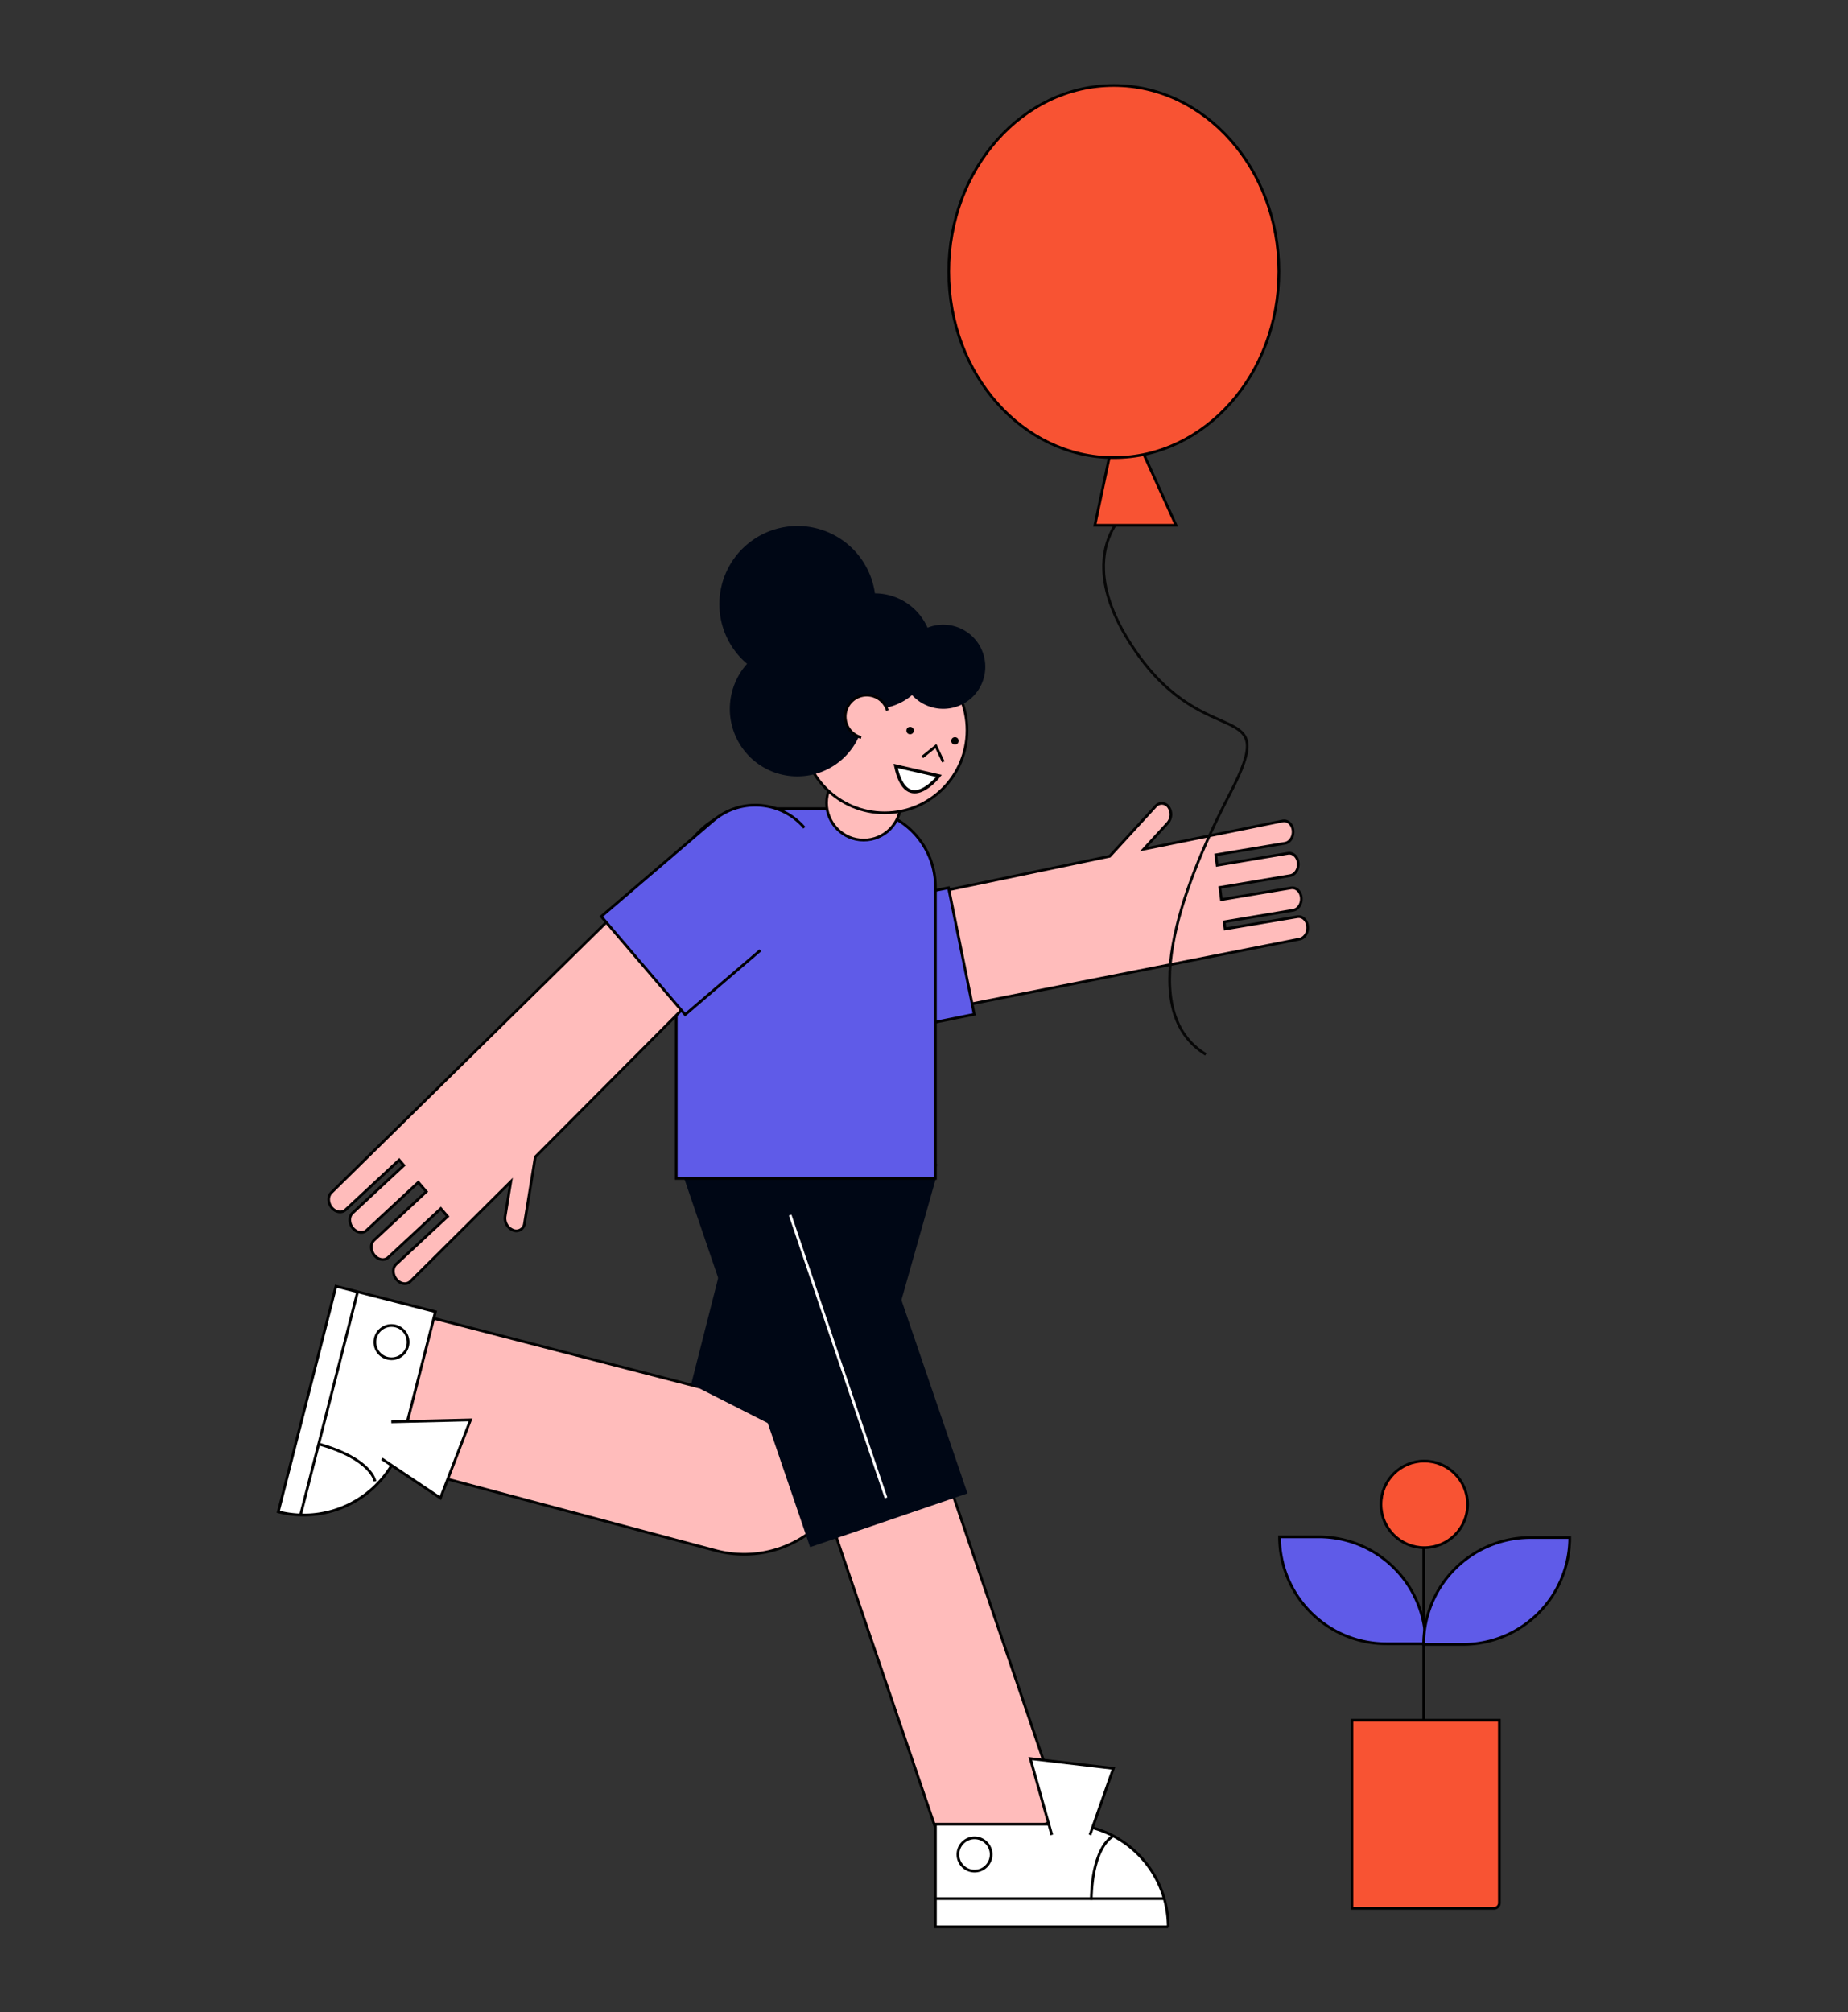
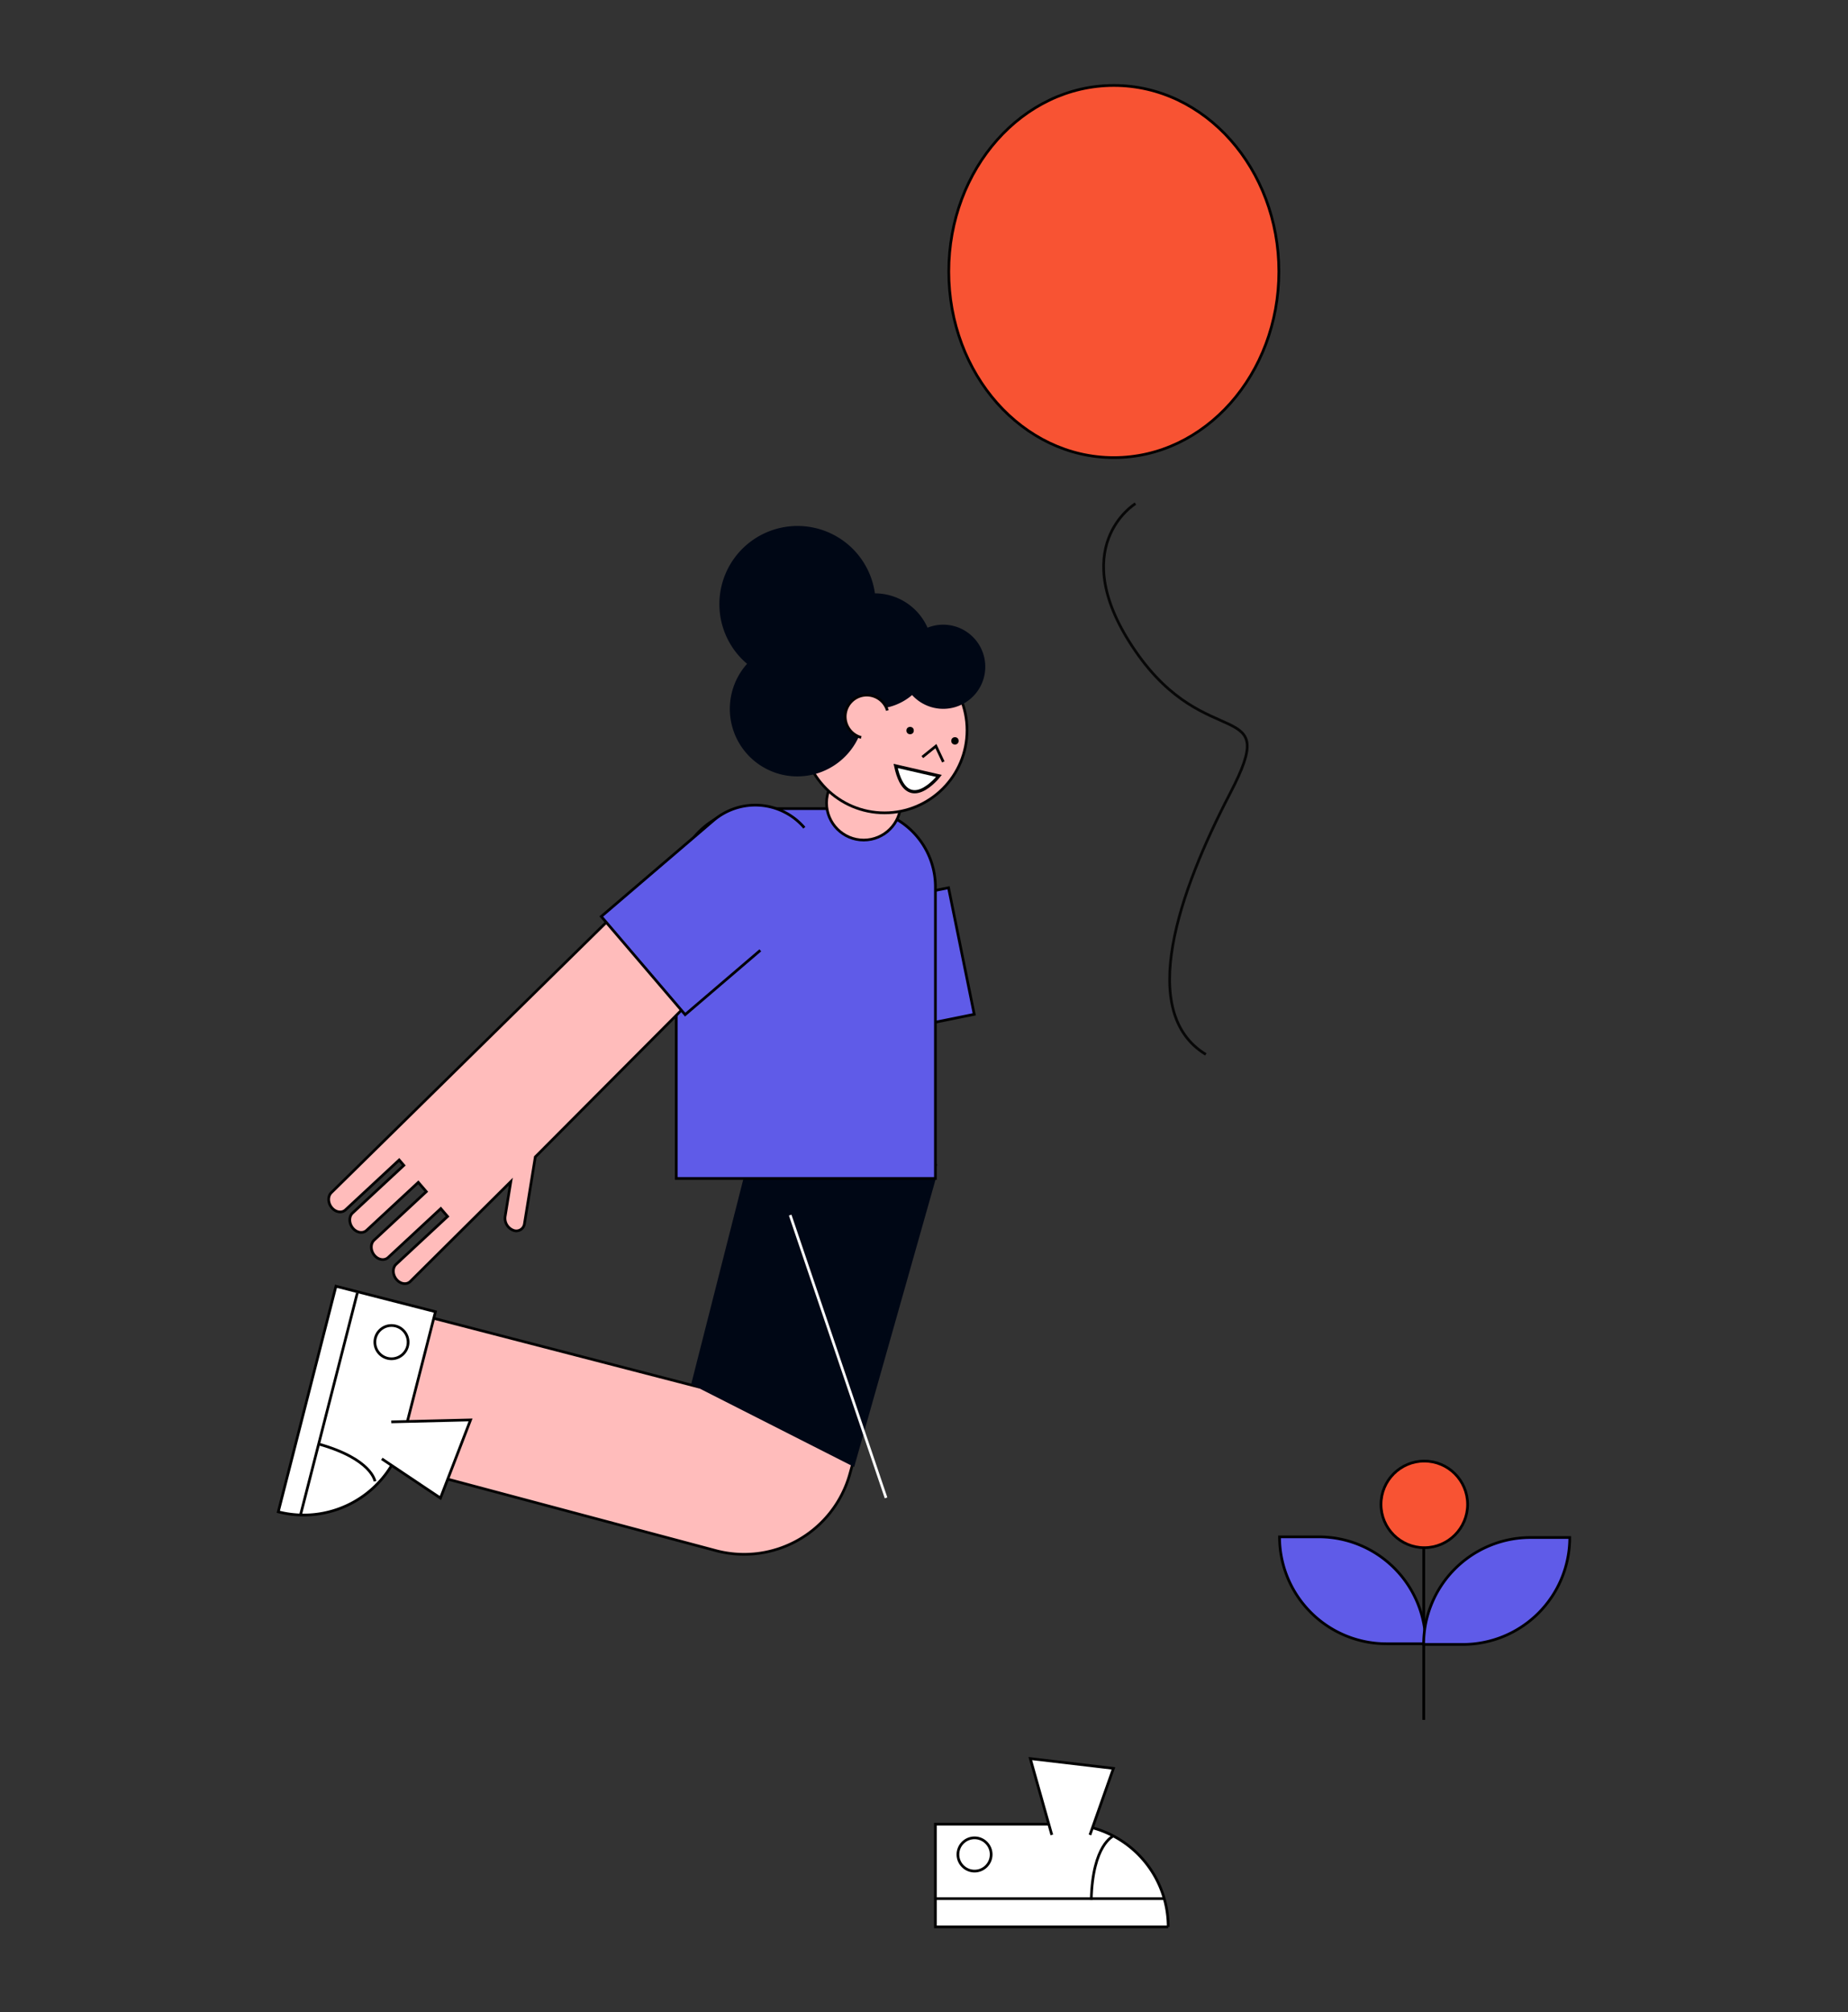
<svg xmlns="http://www.w3.org/2000/svg" id="Capa_1" data-name="Capa 1" viewBox="0 0 1366 1487">
  <rect x="0" y="0" width="1366" height="1487" fill="#333333" stroke="none" />
  <title>Mesa de trabajo 21</title>
  <path d="M628.22,1089.08l63.25-228-118-34.22-57.38,197.92-224-58-28,108.41,265,70.62A81.15,81.15,0,0,0,628.22,1089.08Z" fill="#ffbcbb" stroke="#020202" stroke-miterlimit="10" stroke-width="2" />
  <polygon points="631.38 1084.01 691.81 870.65 561.89 822.43 510.9 1022.88 631.38 1084.01" fill="#000715" />
-   <rect x="608.78" y="828.76" width="91.7" height="543.88" transform="translate(-320.22 270.2) rotate(-18.83)" fill="#ffbcbb" stroke="#020202" stroke-miterlimit="10" stroke-width="2" />
-   <rect x="548.03" y="837.09" width="122.9" height="294.14" transform="translate(-285.46 249.92) rotate(-18.86)" fill="#000715" />
  <line x1="584.09" y1="897.9" x2="654.94" y2="1106.84" fill="none" stroke="#fff" stroke-miterlimit="10" stroke-width="2" />
-   <path d="M616.42,675.2,820.3,632.71l33.82-36.88a6.05,6.05,0,0,1,9.7.51h0a9.65,9.65,0,0,1-.63,11.77l-17.75,19.36,102.74-20.85c3.77-.63,7.19,2.55,7.63,7.11h0c.44,4.56-2.25,8.76-6,9.4l-51.14,8.58,1,7.64L952,630.56c3.77-.64,7.18,2.55,7.63,7.1h0c.44,4.55-2.26,8.76-6,9.39l-51.93,8.72,1.13,9,51.45-8.64c3.76-.63,7.18,2.55,7.62,7.11h0c.45,4.55-2.25,8.76-6,9.39l-51,8.56.65,5.25,53.39-9c3.77-.63,7.19,2.55,7.63,7.11h0c.44,4.56-2.25,8.76-6,9.4L627,759.78Z" fill="#ffbcbb" stroke="#020202" stroke-miterlimit="10" stroke-width="2" />
  <path d="M629.5,670.5,701.13,656l19,93.53L613.28,771.16A47.72,47.72,0,0,1,557,733.87h0" fill="#5f5be8" stroke="#000" stroke-miterlimit="10" stroke-width="2" />
  <path d="M557.76,597.51h75.78a57.9,57.9,0,0,1,57.9,57.9V870.79a0,0,0,0,1,0,0H499.86a0,0,0,0,1,0,0V655.42A57.9,57.9,0,0,1,557.76,597.51Z" fill="#5f5be8" stroke="#000" stroke-miterlimit="10" stroke-width="2" />
  <circle cx="638.42" cy="593.3" r="27.46" fill="#ffbcbb" stroke="#020202" stroke-miterlimit="10" stroke-width="2" />
  <circle cx="653.81" cy="539.65" r="61" fill="#ffbcbb" stroke="#020202" stroke-miterlimit="10" stroke-width="2" />
  <path d="M177.75,1005.29H349.81a0,0,0,0,1,0,0v75.91a0,0,0,0,1,0,0H253.66a75.91,75.91,0,0,1-75.91-75.91v0A0,0,0,0,1,177.75,1005.29Z" transform="translate(-812.29 1040.2) rotate(-75.65)" fill="#fff" stroke="#000" stroke-miterlimit="10" stroke-width="2" />
  <polyline points="282.24 1077.99 325.57 1106.99 347.81 1049.25 289.23 1050.68" fill="#fff" stroke="#000" stroke-miterlimit="10" stroke-width="2" />
  <line x1="222.12" y1="1119.55" x2="264.11" y2="955.45" fill="none" stroke="#000" stroke-miterlimit="10" stroke-width="2" />
  <path d="M277.16,1094.6s-2.15-16.43-41.61-27.54" fill="none" stroke="#000" stroke-miterlimit="10" stroke-width="2" />
  <circle cx="289.38" cy="991.76" r="12.29" fill="none" stroke="#000" stroke-miterlimit="10" stroke-width="2" />
  <path d="M691.44,1347.94H863.51a0,0,0,0,1,0,0v75.91a0,0,0,0,1,0,0H767.36a75.91,75.91,0,0,1-75.91-75.91v0A0,0,0,0,1,691.44,1347.94Z" transform="translate(1554.95 2771.79) rotate(-180)" fill="#fff" stroke="#000" stroke-miterlimit="10" stroke-width="2" />
  <polyline points="805.67 1355.89 823.02 1306.73 761.57 1299.5 777.48 1355.89" fill="#fff" stroke="#000" stroke-miterlimit="10" stroke-width="2" />
  <line x1="860.28" y1="1402.97" x2="690.88" y2="1402.97" fill="none" stroke="#000" stroke-miterlimit="10" stroke-width="2" />
  <path d="M823,1356.7s-15.39,6.16-16.37,47.14" fill="none" stroke="#000" stroke-miterlimit="10" stroke-width="2" />
  <circle cx="720.36" cy="1370.35" r="12.29" fill="none" stroke="#000" stroke-miterlimit="10" stroke-width="2" />
  <circle cx="705.88" cy="547.46" r="2.72" />
  <circle cx="672.73" cy="539.84" r="2.72" />
  <path d="M662.06,566l32,7.36S670.15,604.05,662.06,566Z" fill="#fff" stroke="#000" stroke-miterlimit="10" stroke-width="2.37" />
  <polyline points="681.78 559.43 691.8 551.35 697.28 563" fill="none" stroke="#000" stroke-miterlimit="10" stroke-width="2" />
  <path d="M697.23,461.6a31.09,31.09,0,0,0-11.61,2.24,42.65,42.65,0,0,0-38.9-25.38,57.76,57.76,0,1,0-98.06,48.8c1.15,1.15,2.35,2.23,3.57,3.26a49.88,49.88,0,1,0,87,32.61,43.39,43.39,0,0,0,7.35.64,42.48,42.48,0,0,0,27.62-10.16,31.09,31.09,0,1,0,23-52Z" fill="#000715" />
  <path d="M636.59,544.93A15.91,15.91,0,1,1,655.92,525" fill="#ffbcbb" stroke="#020202" stroke-miterlimit="10" stroke-width="2" />
  <path d="M542.59,707.39,395.68,854.91l-8,49.26a6.07,6.07,0,0,1-8.38,4.91h0A9.57,9.57,0,0,1,373.36,899l4.21-25.85L303.22,947c-2.8,2.6-7.39,1.83-10.26-1.71h0c-2.87-3.54-2.93-8.52-.13-11.12l38-35.28-5-5.82-38.9,36.13c-2.8,2.6-7.39,1.84-10.26-1.7h0c-2.87-3.55-2.93-8.52-.13-11.12l38.57-35.83-5.9-6.87L271,909.15c-2.79,2.6-7.39,1.84-10.26-1.71h0c-2.87-3.54-2.93-8.51-.13-11.11l37.88-35.19-3.42-4L255.41,894c-2.8,2.6-7.39,1.84-10.26-1.7h0c-2.87-3.54-2.93-8.52-.13-11.12L487.38,643Z" fill="#ffbcbb" stroke="#020202" stroke-miterlimit="10" stroke-width="2" />
  <path d="M562,702.25l-55.55,47.51-62-72.53,82.82-70.83a47.72,47.72,0,0,1,67.28,5.25h0" fill="#5f5be8" stroke="#000" stroke-miterlimit="10" stroke-width="2" />
  <path d="M839.31,372.15s-53,32,0,109,108,32,70,105-69,162-18,193" fill="none" stroke="#070707" stroke-miterlimit="10" stroke-width="2" />
-   <polygon points="823.31 322.15 809.31 388.15 869.31 388.15 839.31 322.15 823.31 322.15" fill="#f85333" stroke="#000" stroke-miterlimit="10" stroke-width="2" />
  <ellipse cx="823.31" cy="200.65" rx="122" ry="137.5" fill="#f85333" stroke="#000" stroke-miterlimit="10" stroke-width="2" />
-   <path d="M999.31,1271.15h109a0,0,0,0,1,0,0V1406.1a4.05,4.05,0,0,1-4.05,4.05H999.31a0,0,0,0,1,0,0v-139a0,0,0,0,1,0,0Z" fill="#f85333" stroke="#000" stroke-miterlimit="10" stroke-width="2" />
  <line x1="1052.41" y1="1270.89" x2="1052.41" y2="1112.15" fill="#e8b001" stroke="#000" stroke-miterlimit="10" stroke-width="2" />
  <path d="M945.81,1135.65h29a79,79,0,0,1,79,79v0a0,0,0,0,1,0,0h-29a79,79,0,0,1-79-79v0a0,0,0,0,1,0,0Z" fill="#5f5be8" stroke="#000" stroke-miterlimit="10" stroke-width="2" />
  <path d="M1131.31,1136.15h29a0,0,0,0,1,0,0v0a79,79,0,0,1-79,79h-29a0,0,0,0,1,0,0v0a79,79,0,0,1,79-79Z" transform="translate(2212.63 2351.29) rotate(-180)" fill="#5f5be8" stroke="#000" stroke-miterlimit="10" stroke-width="2" />
  <circle cx="1052.81" cy="1111.65" r="32" fill="#f85333" stroke="#000" stroke-miterlimit="10" stroke-width="2" />
</svg>